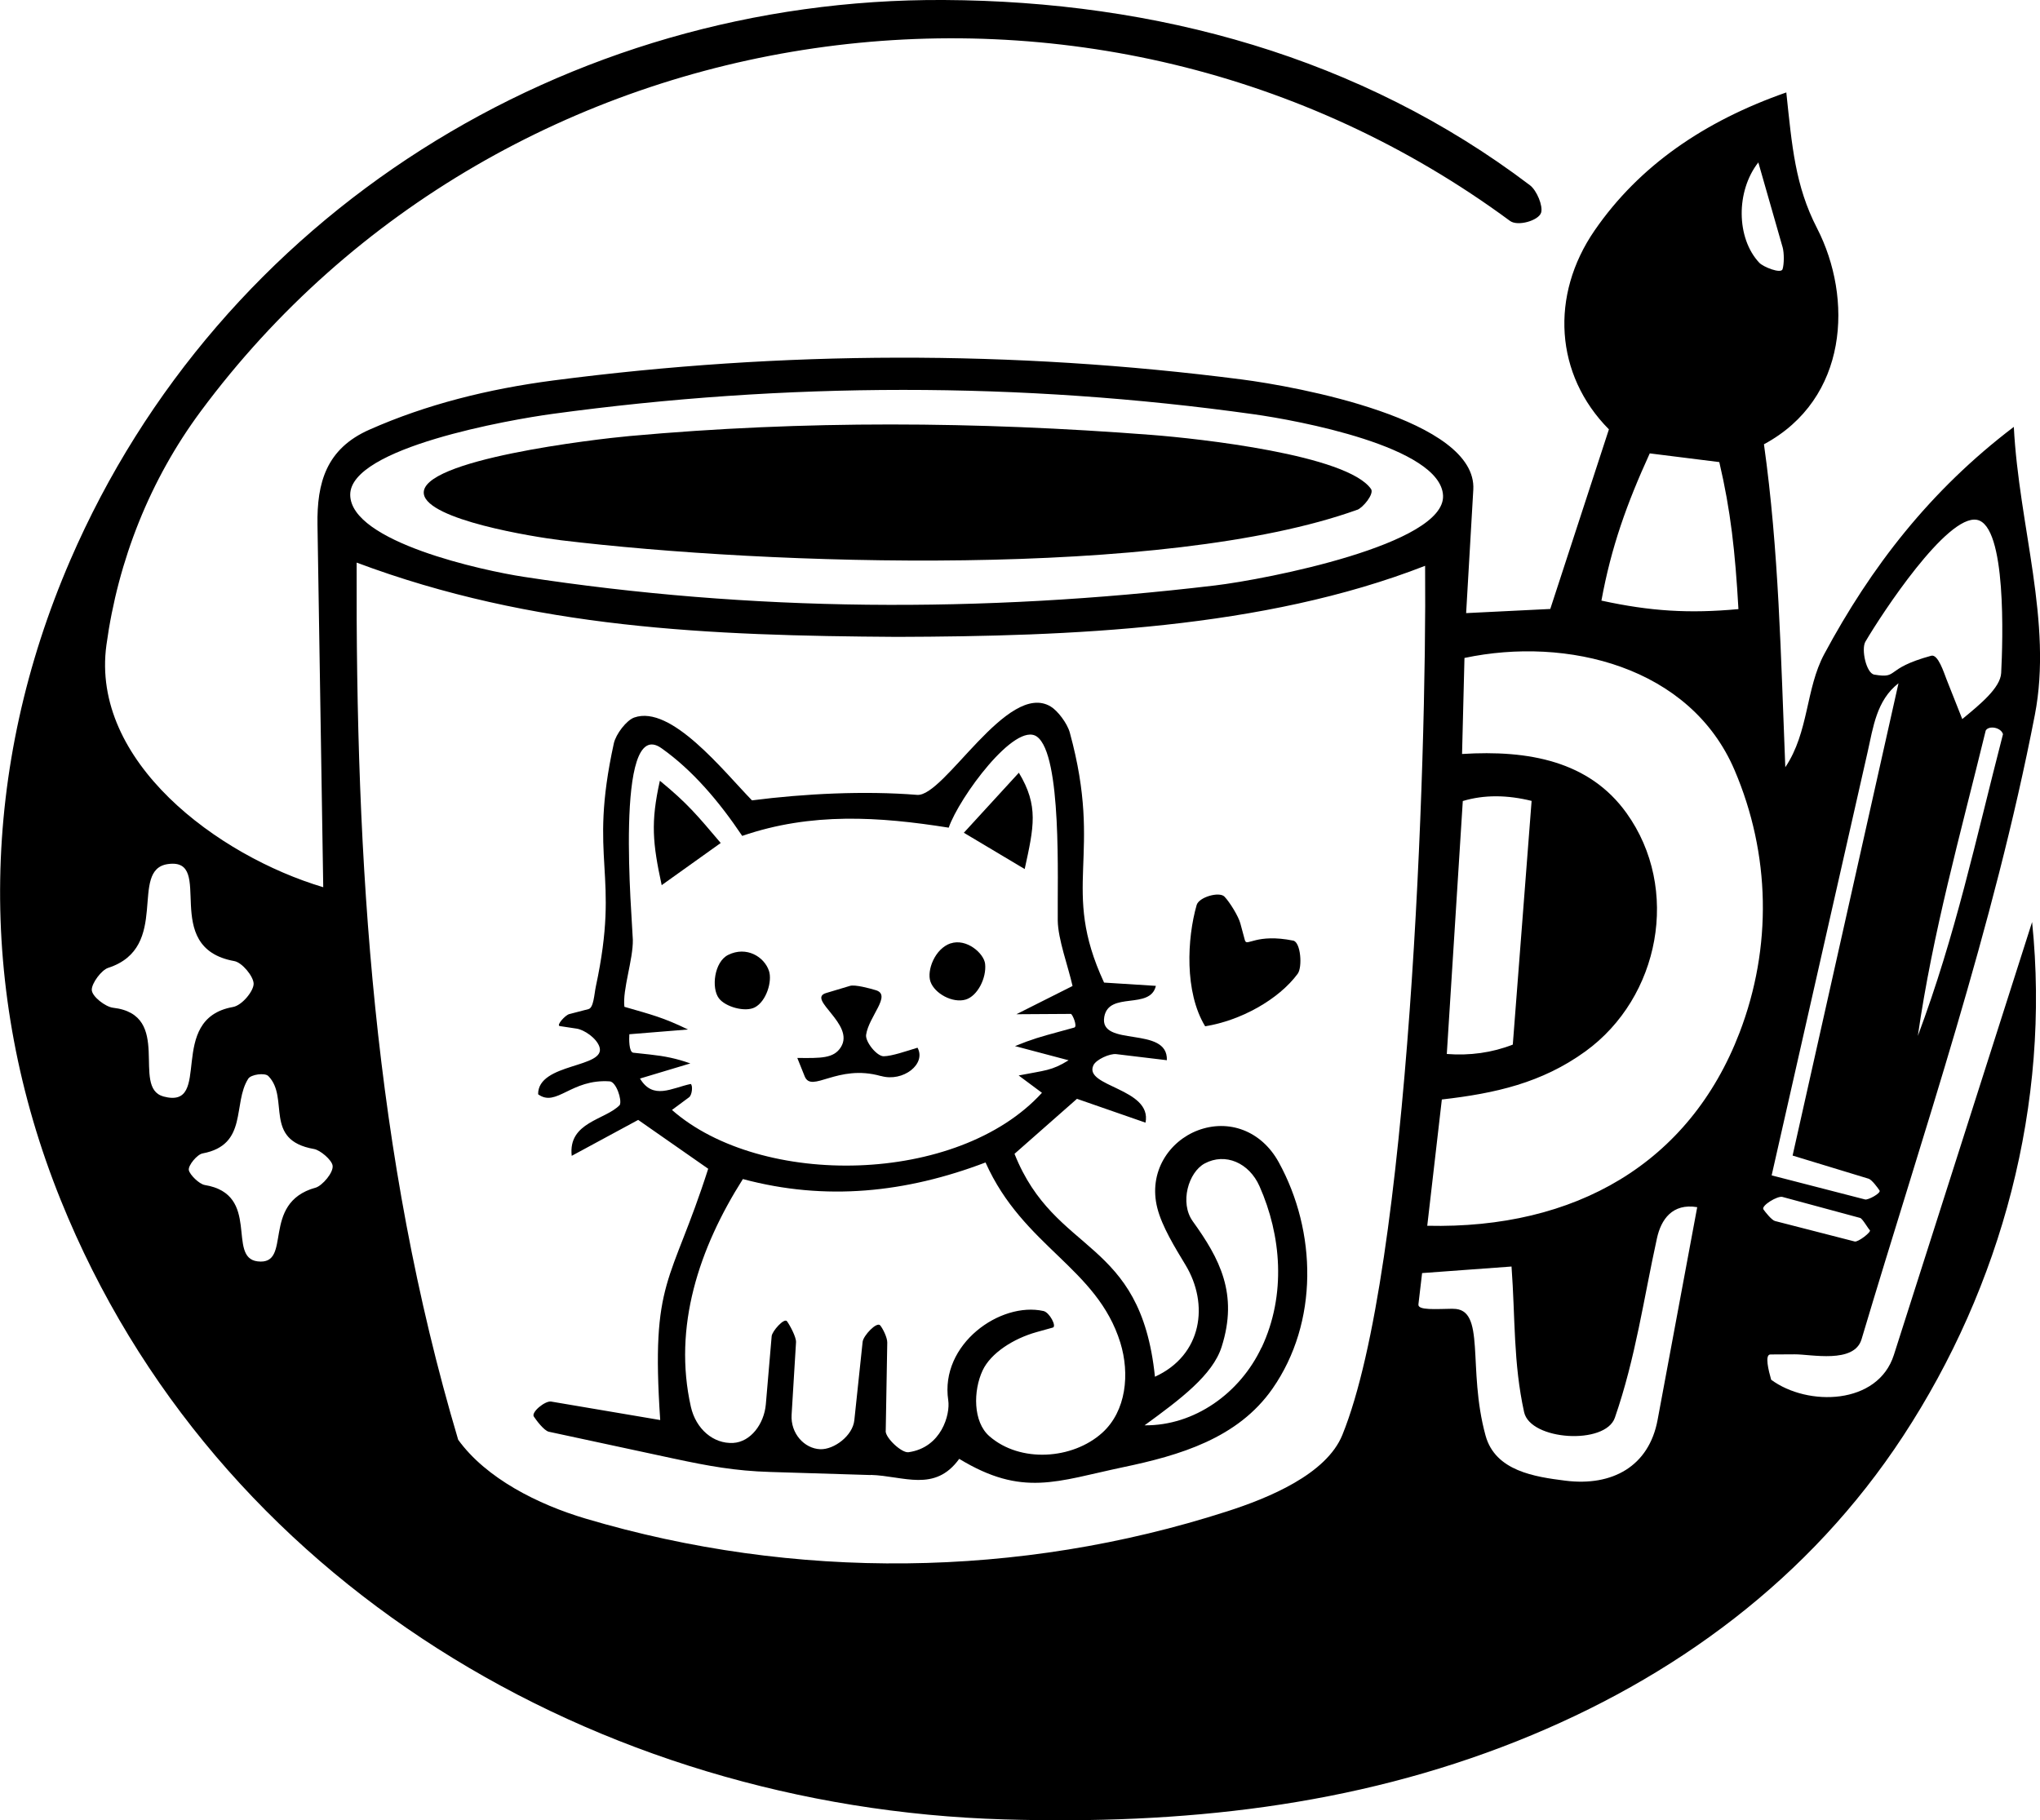
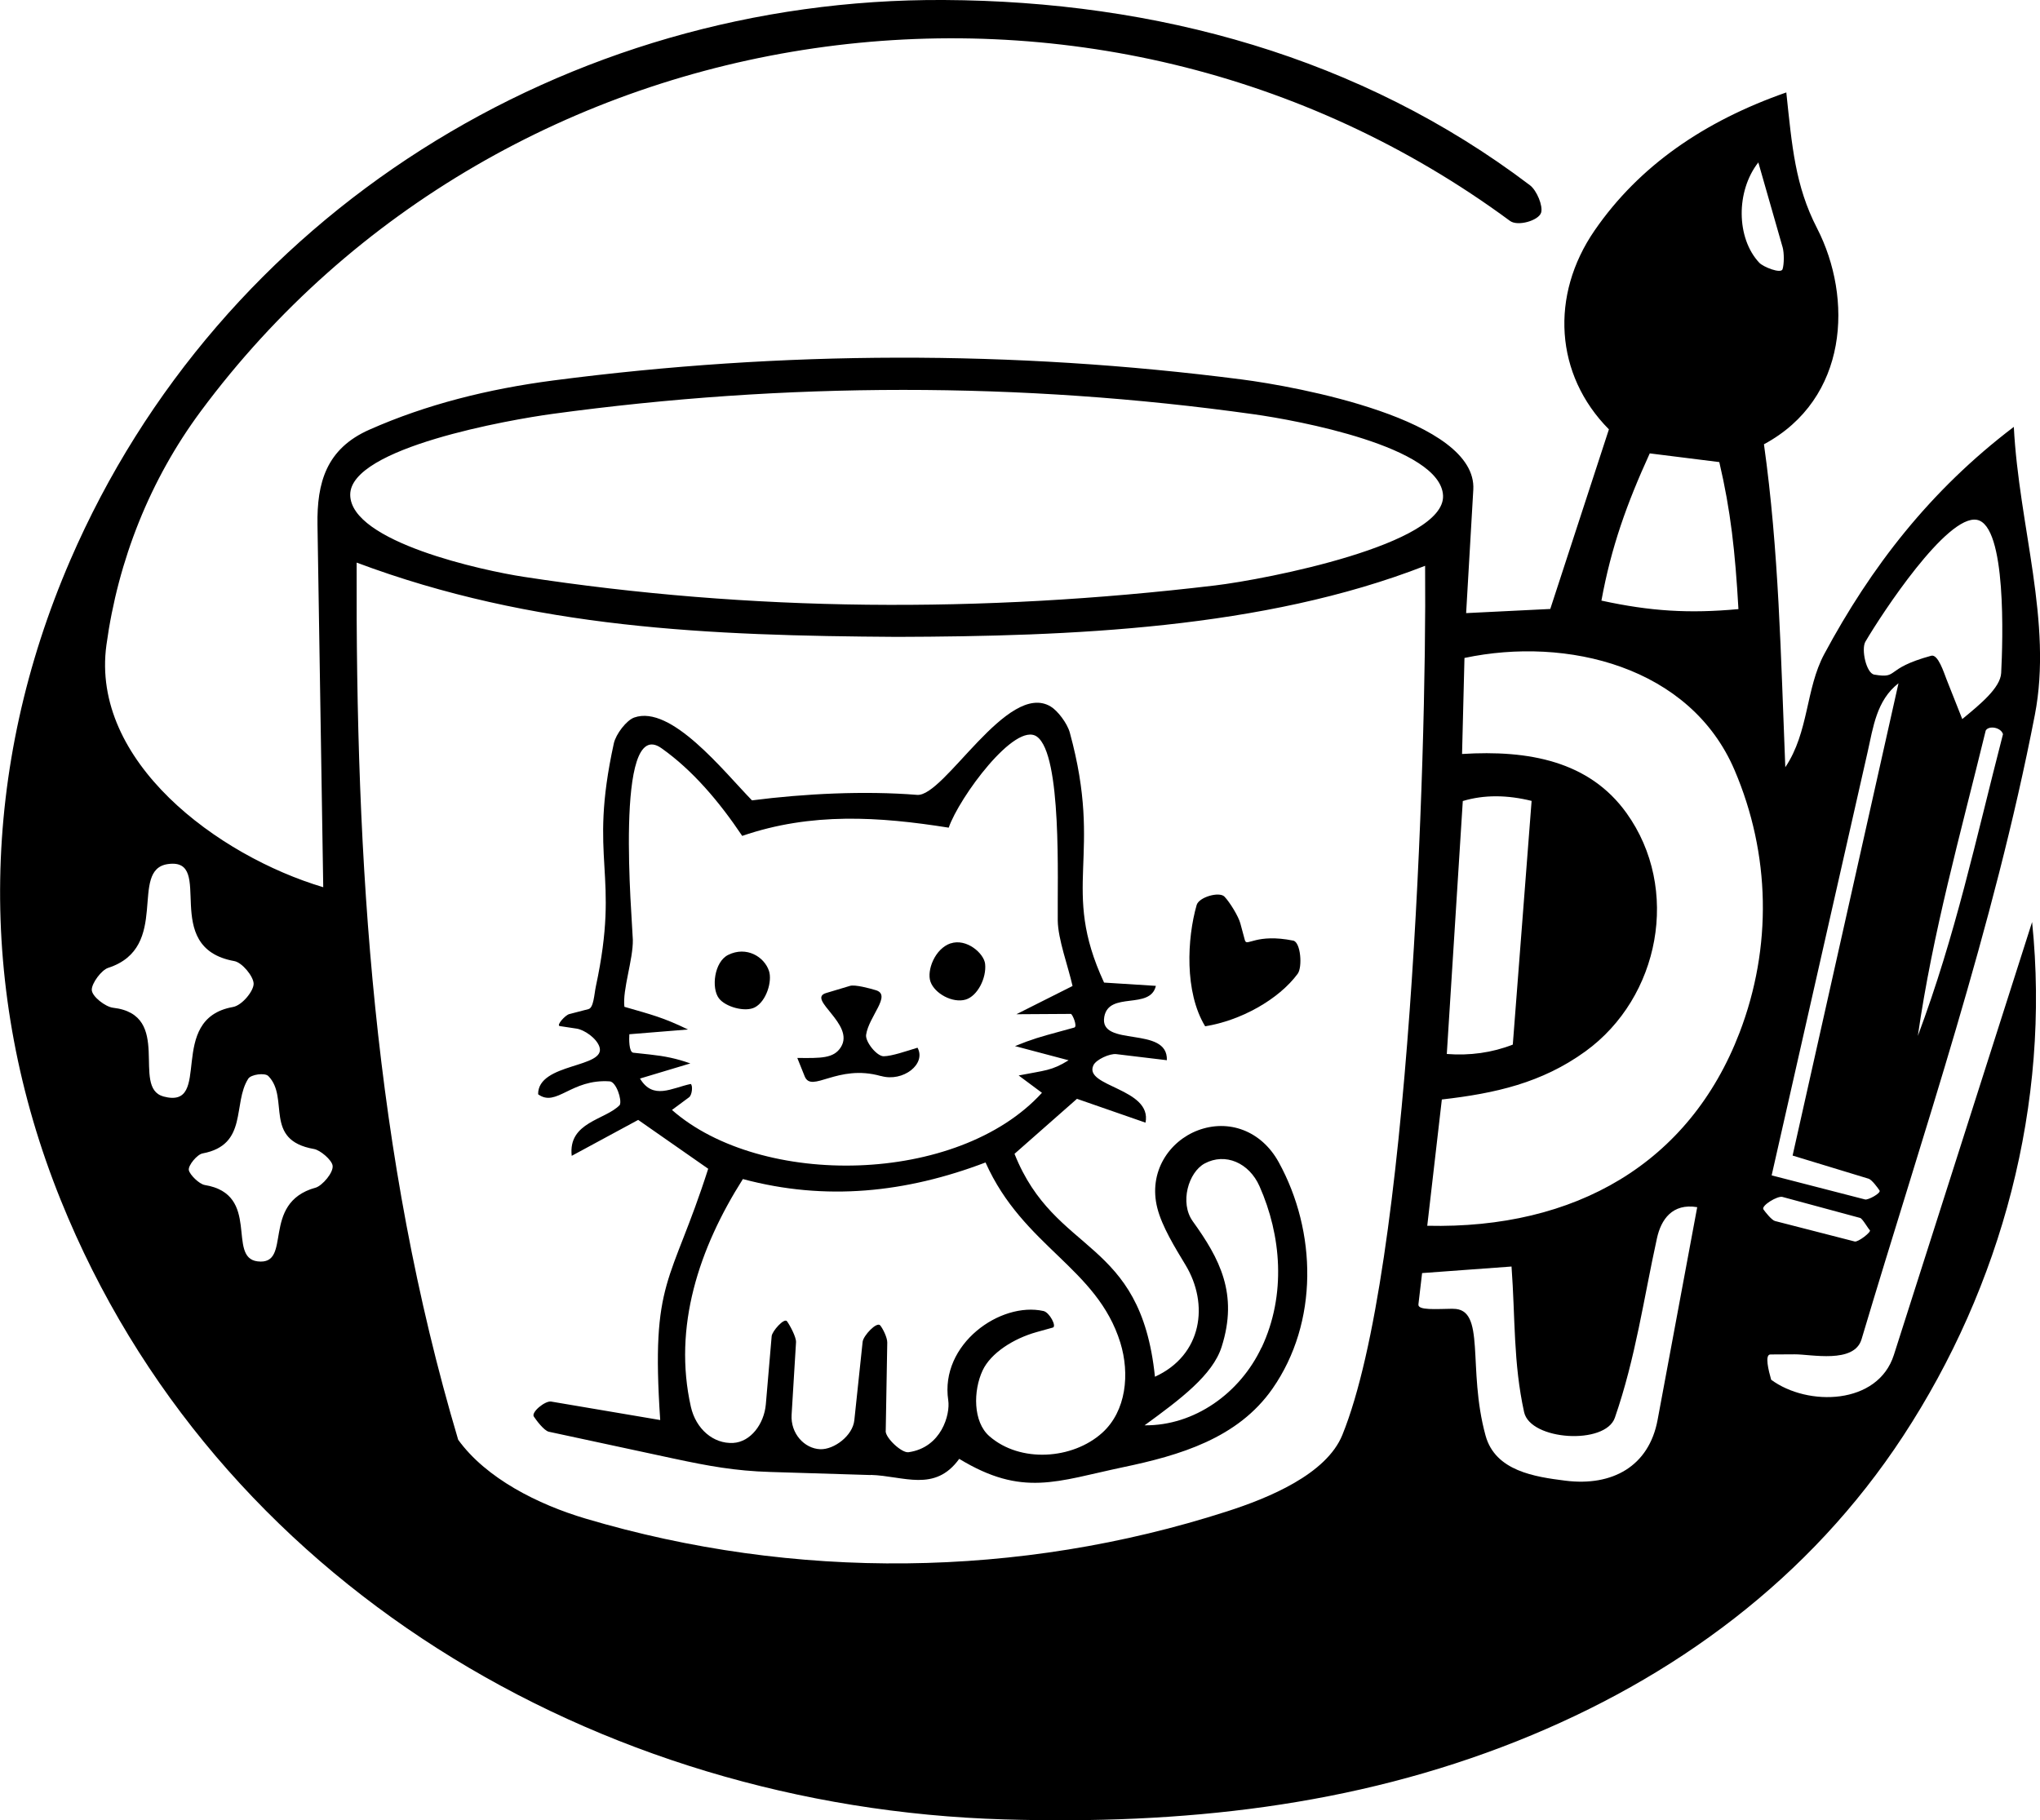
<svg xmlns="http://www.w3.org/2000/svg" id="Vrstva_2" data-name="Vrstva 2" viewBox="0 0 304.76 272">
  <g id="Vrstva_1-2" data-name="Vrstva 1">
    <path d="M266.86,13.81c.85,8.02,1.32,13.94,4.58,20.27,5.39,10.47,4.72,25.51-7.92,32.31,2.24,15.98,2.51,31.48,3.19,48.26,3.54-5.27,3.02-11.69,5.82-16.91,6.97-12.99,15.8-24.45,28.32-33.95.76,14.83,5.82,29.19,3.14,43.04-6.17,31.85-16.64,62.25-25.89,93.3-1.1,3.7-7.55,2.23-10,2.25l-3.61.02c-.9,0-.27,2.45.11,3.78,5.45,4.02,15.94,3.79,18.33-3.71l20.65-64.69c2.79,27.17-4.59,54.4-19.26,76.8-13.95,21.3-34.15,36.23-57.71,45.61-24.53,9.77-50.09,12.47-76.58,11.69-60.85-1.79-117.93-35.45-140.96-92.56-12.63-31.32-11.95-64.64,1.42-95.59C32.84,32.01,84.58-.31,141.03,0c31.71.17,62.25,8.51,87.53,27.68,1.03.78,1.98,3.11,1.67,4.1-.37,1.18-3.49,2.09-4.65,1.23C163.84-12.54,75.35.28,29.99,61.46c-7.57,10.21-12.36,22.26-14.09,34.92-2.39,17.4,16.62,31.49,32.39,36.2l-.86-54.15c-.1-6.3,1.31-11.37,7.75-14.22,8.48-3.76,17.71-6.08,27.5-7.36,34.24-4.46,68.58-4.56,102.81-.15,8.14,1.05,35.22,5.96,34.61,16.48l-1.07,18.44,12.57-.62,8.76-26.84c-8.09-8.16-8.81-20.03-2.14-29.72s16.45-16.37,28.65-20.63ZM266.28,36.85l-3.6-12.58c-3.36,4.29-3.31,11.31.14,14.99.6.64,3.25,1.69,3.48.97s.27-2.38-.01-3.37ZM181.49,87.49c7.69-.92,34.44-6.14,34.09-13.44s-21.84-11.25-28.3-12.15c-34.82-4.88-69.91-4.8-104.75-.05-6.26.85-30.25,5.03-30.21,12.09s19.93,11.34,25.88,12.25c34.12,5.24,68.34,5.46,103.28,1.3ZM259.71,91.02c-.49-8.62-1.16-14.71-2.86-21.97l-10.39-1.3c-3.44,7.54-5.75,13.98-7.22,22,7.34,1.6,13.12,1.95,20.47,1.27ZM293.14,107.46c2.61-2.16,5.7-4.65,5.82-6.89.24-4.72.84-22.07-3.63-22.89s-14.22,14.06-16.65,18.2c-.66,1.12.12,4.73,1.32,4.93,3.81.64,1.35-.86,8.51-2.82,1.02-.28,1.89,2.52,2.3,3.56l2.34,5.91ZM212.9,84.55c-24.22,9.45-53.07,10.54-78.9,10.62-28.02-.18-54.34-1.21-80.72-11.1-.16,44.97,2.5,88.51,15.17,131.08,4.18,5.78,11.93,9.67,19.04,11.78,31.16,9.26,64.75,8.93,95.79-1.07,6.16-1.98,14.86-5.52,17.26-11.44,10.04-24.73,12.62-100.69,12.36-129.87ZM213.22,183.17c22.11.51,39.17-9.32,46.66-28.87,4.89-12.78,4.61-26.67-.75-39.22-6.61-15.48-25.02-20.01-40.35-16.76l-.36,14.35c9.95-.62,19,1.06,24.57,8.83,8.11,11.31,4.97,27.56-6.14,35.61-6.52,4.72-13.48,6.28-21.45,7.19l-2.18,18.87ZM278.62,179.24c.46.12,2.42-.95,2.17-1.34s-1.16-1.62-1.63-1.76l-11.36-3.46,15.82-70.58c-3.29,2.56-3.78,6.59-4.61,10.26l-14.34,63.28,13.96,3.6ZM299.23,109.71c-.31-1.04-2.14-1.33-2.58-.54-3.84,15.74-7.91,30.13-10.14,45.63,5.66-15.13,8.6-29.12,12.72-45.09ZM226,156.1l2.81-36.42c-3.6-.89-7.06-.95-10.28.02l-2.39,37.8c3.4.27,6.78-.19,9.85-1.4ZM24.41,163.85c7.55,2.02.3-11.58,10.39-13.37,1.37-.24,3.14-2.43,3.09-3.52s-1.72-3.13-2.88-3.34c-11.25-2.02-2.75-15.5-9.92-14.5-5.92.82.5,12.46-8.93,15.51-1,.32-2.46,2.29-2.45,3.28s2.04,2.55,3.18,2.68c9.04,1.04,2.64,11.94,7.52,13.25ZM47.12,177.49c1.03-.29,2.78-2.33,2.56-3.36-.18-.85-1.85-2.27-2.77-2.43-7.64-1.34-3.6-7.62-6.82-10.9-.53-.54-2.6-.24-3,.39-2.38,3.71.02,9.89-6.83,11.17-.81.15-2.19,1.81-2.05,2.5s1.55,2.08,2.38,2.22c8.45,1.38,3.24,10.85,7.89,11.41,5.33.64.36-8.69,8.64-11.01ZM277.08,185.52c.5.13,2.53-1.44,2.26-1.69s-1.1-1.74-1.45-1.83l-11.61-3.14c-.73-.2-3.21,1.31-2.84,1.86.28.41,1.25,1.62,1.73,1.74l11.91,3.06ZM217.05,195.58c5.03-.06,2.1,8.82,4.88,18.94,1.46,5.32,7.4,6.17,11.91,6.74,7.03.89,12.5-2.15,13.79-9.07l5.92-31.8c-3.73-.62-5.4,1.86-6.01,4.63-1.99,9.05-3.18,17.84-6.29,26.83-1.42,4.12-12.63,3.41-13.56-.83-1.63-7.42-1.31-14.05-1.88-21.76l-13.36.98-.55,4.68c-.11.92,2.65.68,5.14.65Z" />
    <path d="M130.09,220.42l-15.03-.46c-5.28-.16-9.23-.89-14.51-2.02l-18.55-3.99c-.74-.16-1.92-1.77-2.25-2.27-.43-.65,1.69-2.39,2.59-2.24l16.29,2.76c-1.42-21.22,1.59-20.1,7.17-37.55l-10.46-7.3-9.93,5.37c-.57-5.07,5.06-5.36,7.18-7.6.36-.76-.54-3.46-1.5-3.53-5.79-.4-7.96,3.93-10.7,1.93-.04-4.75,10.28-3.88,9.15-7.12-.45-1.29-2.26-2.52-3.4-2.69l-2.51-.38c-.58-.09.81-1.64,1.41-1.79l2.88-.75c.77-.2.85-2.22,1.09-3.36,3.71-17.26-1.19-18.6,2.69-36.34.31-1.4,1.89-3.46,3.05-3.87,5.5-1.94,13.3,7.97,17.59,12.38,7.9-1.01,16.79-1.45,24.67-.82,4.06.33,13.5-17.1,19.96-13.2,1.03.62,2.46,2.48,2.85,3.89,5.1,18.63-1.5,23.06,5.12,37.36l7.74.49c-.85,3.65-7.02.75-7.71,4.63-.82,4.63,9.55,1.25,9.35,6.48l-7.57-.91c-.94-.11-3,.79-3.41,1.68-1.49,3.21,8.82,3.41,7.79,8.56l-10.24-3.56-9.33,8.22c6.08,15.29,18.83,12.4,20.98,33.31,7.09-3.24,8.11-10.87,4.55-16.73-1.55-2.56-3.49-5.71-4.19-8.46-1.39-5.43,1.79-10.02,6.06-11.63,4.53-1.71,9.45,0,12.07,4.76,5.7,10.36,5.98,23.93-.93,33.84-5.18,7.43-13.86,9.97-22.32,11.74-9.89,2.08-15,4.51-24.48-1.25-3.65,5.06-8.31,2.55-13.21,2.4ZM100.37,165.85c13.33,11.73,42.72,11.24,55.29-2.55l-3.48-2.59c3.98-.78,4.91-.69,7.46-2.27l-8.01-2.12c2.6-1.06,3.97-1.43,6.35-2.08l2.51-.69c.52-.14-.28-2.04-.52-2.04l-8.13.05,8.39-4.22c-.65-2.92-2.18-6.99-2.21-9.79-.07-6,.65-24.76-3.11-27.47-3.23-2.33-11.62,9.08-13.18,13.6-10.39-1.65-20.53-2.32-30.85,1.23-3.41-5.09-7.4-9.81-12.07-13.11-7.13-5.04-4.33,25.99-4.27,28.63.06,2.93-1.57,7.49-1.26,10.02,4.13,1.2,5.74,1.57,9.5,3.39l-8.76.71c-.05.65-.08,2.68.59,2.76l2.49.27c2.21.24,3.95.59,6.03,1.33l-7.52,2.26c1.94,3.23,4.7,1.43,7.57.81.34.16.24,1.63-.24,1.99l-2.55,1.89ZM132.31,213.84c-.02,1.05,2.4,3.31,3.41,3.17,4.92-.69,6.26-5.65,5.94-7.76-1.26-8.42,7.81-14.78,14.23-13.34.9.2,2,2.3,1.4,2.47l-2.44.68c-3.43.96-6.84,3.12-8.06,5.74-1.41,3.02-1.44,7.67,1.01,9.81,4.59,4.02,12.41,3.5,16.85-.49,3.62-3.26,4.15-8.84,2.72-13.48-3.48-11.23-14.5-14.3-20.14-26.93-11.87,4.52-23.86,5.8-36.25,2.48-6.58,10.38-10.45,22.1-7.77,34.03.75,3.31,3.36,5.57,6.34,5.4,2.56-.15,4.6-2.79,4.86-5.78l.87-10.17c.06-.74,1.88-2.79,2.29-2.23s1.39,2.35,1.35,3.13l-.66,10.84c-.17,2.79,1.89,5.05,4.27,5.15,2.06.08,4.86-2.01,5.1-4.33l1.24-11.72c.1-.92,2.12-3.07,2.63-2.45.38.46,1.07,1.82,1.05,2.58l-.23,13.21ZM188.47,201.38c3.72-7.91,2.94-16.79-.31-24.12-1.55-3.5-5.1-5.05-8.19-3.4-2.42,1.3-3.77,5.87-1.78,8.64,4,5.56,6.84,10.84,4.31,18.77-1.34,4.21-6.13,7.8-11.51,11.72,7.44.08,14.26-4.8,17.47-11.63Z" />
    <path d="M186.01,140.56c.25.91,1.69-1.11,7.19,0,1.12.23,1.4,3.96.66,4.96-2.86,3.87-8.54,7-13.82,7.84-3.12-5.12-2.69-13.16-1.27-18.12.35-1.2,3.41-2.05,4.16-1.25.8.84,2.09,2.94,2.37,4l.69,2.56Z" />
-     <path d="M202.75,76.18c-28.65,10.31-88,8.29-118.95,4.55-4.19-.51-19.88-3.05-20.48-6.9-.8-5.14,25.84-8.23,30.73-8.67,26.17-2.37,51.77-2.19,78-.17,7.09.55,29.19,2.97,32.77,8.08.51.73-1.21,2.81-2.07,3.12Z" />
    <path d="M131.61,160.8c-6.53-1.86-10.36,2.63-11.4.03l-1.1-2.74c3.55.04,5.45.08,6.51-1.61,2.16-3.43-5.19-7.2-2.2-8.09l3.57-1.07c.74-.22,2.94.37,3.86.65,2.4.73-1.05,3.89-1.46,6.66-.15,1.02,1.58,3.21,2.62,3.21,1.21-.01,3.4-.77,5.06-1.28,1.34,2.44-2.16,5.17-5.45,4.23Z" />
-     <path d="M107.67,125.97l-8.82,6.3c-1.35-6.27-1.66-9.37-.27-15.6,4.13,3.39,5.56,5.14,9.09,9.3Z" />
-     <path d="M153.09,129.87l-9.1-5.43,8.22-8.97c2.99,4.96,2.24,8.1.87,14.4Z" />
    <path d="M142,140.98c2.39-.81,5.01,1.49,5.17,3.07.22,2.09-1.13,4.79-2.91,5.32-1.93.57-4.64-.89-5.26-2.69-.57-1.66.66-4.91,3-5.71Z" />
    <path d="M108.79,142.69c2.73-1.35,5.39.28,6.09,2.4.51,1.53-.38,4.53-2.11,5.44-1.44.76-4.41-.06-5.38-1.36-1.15-1.54-.69-5.45,1.4-6.48Z" />
  </g>
</svg>